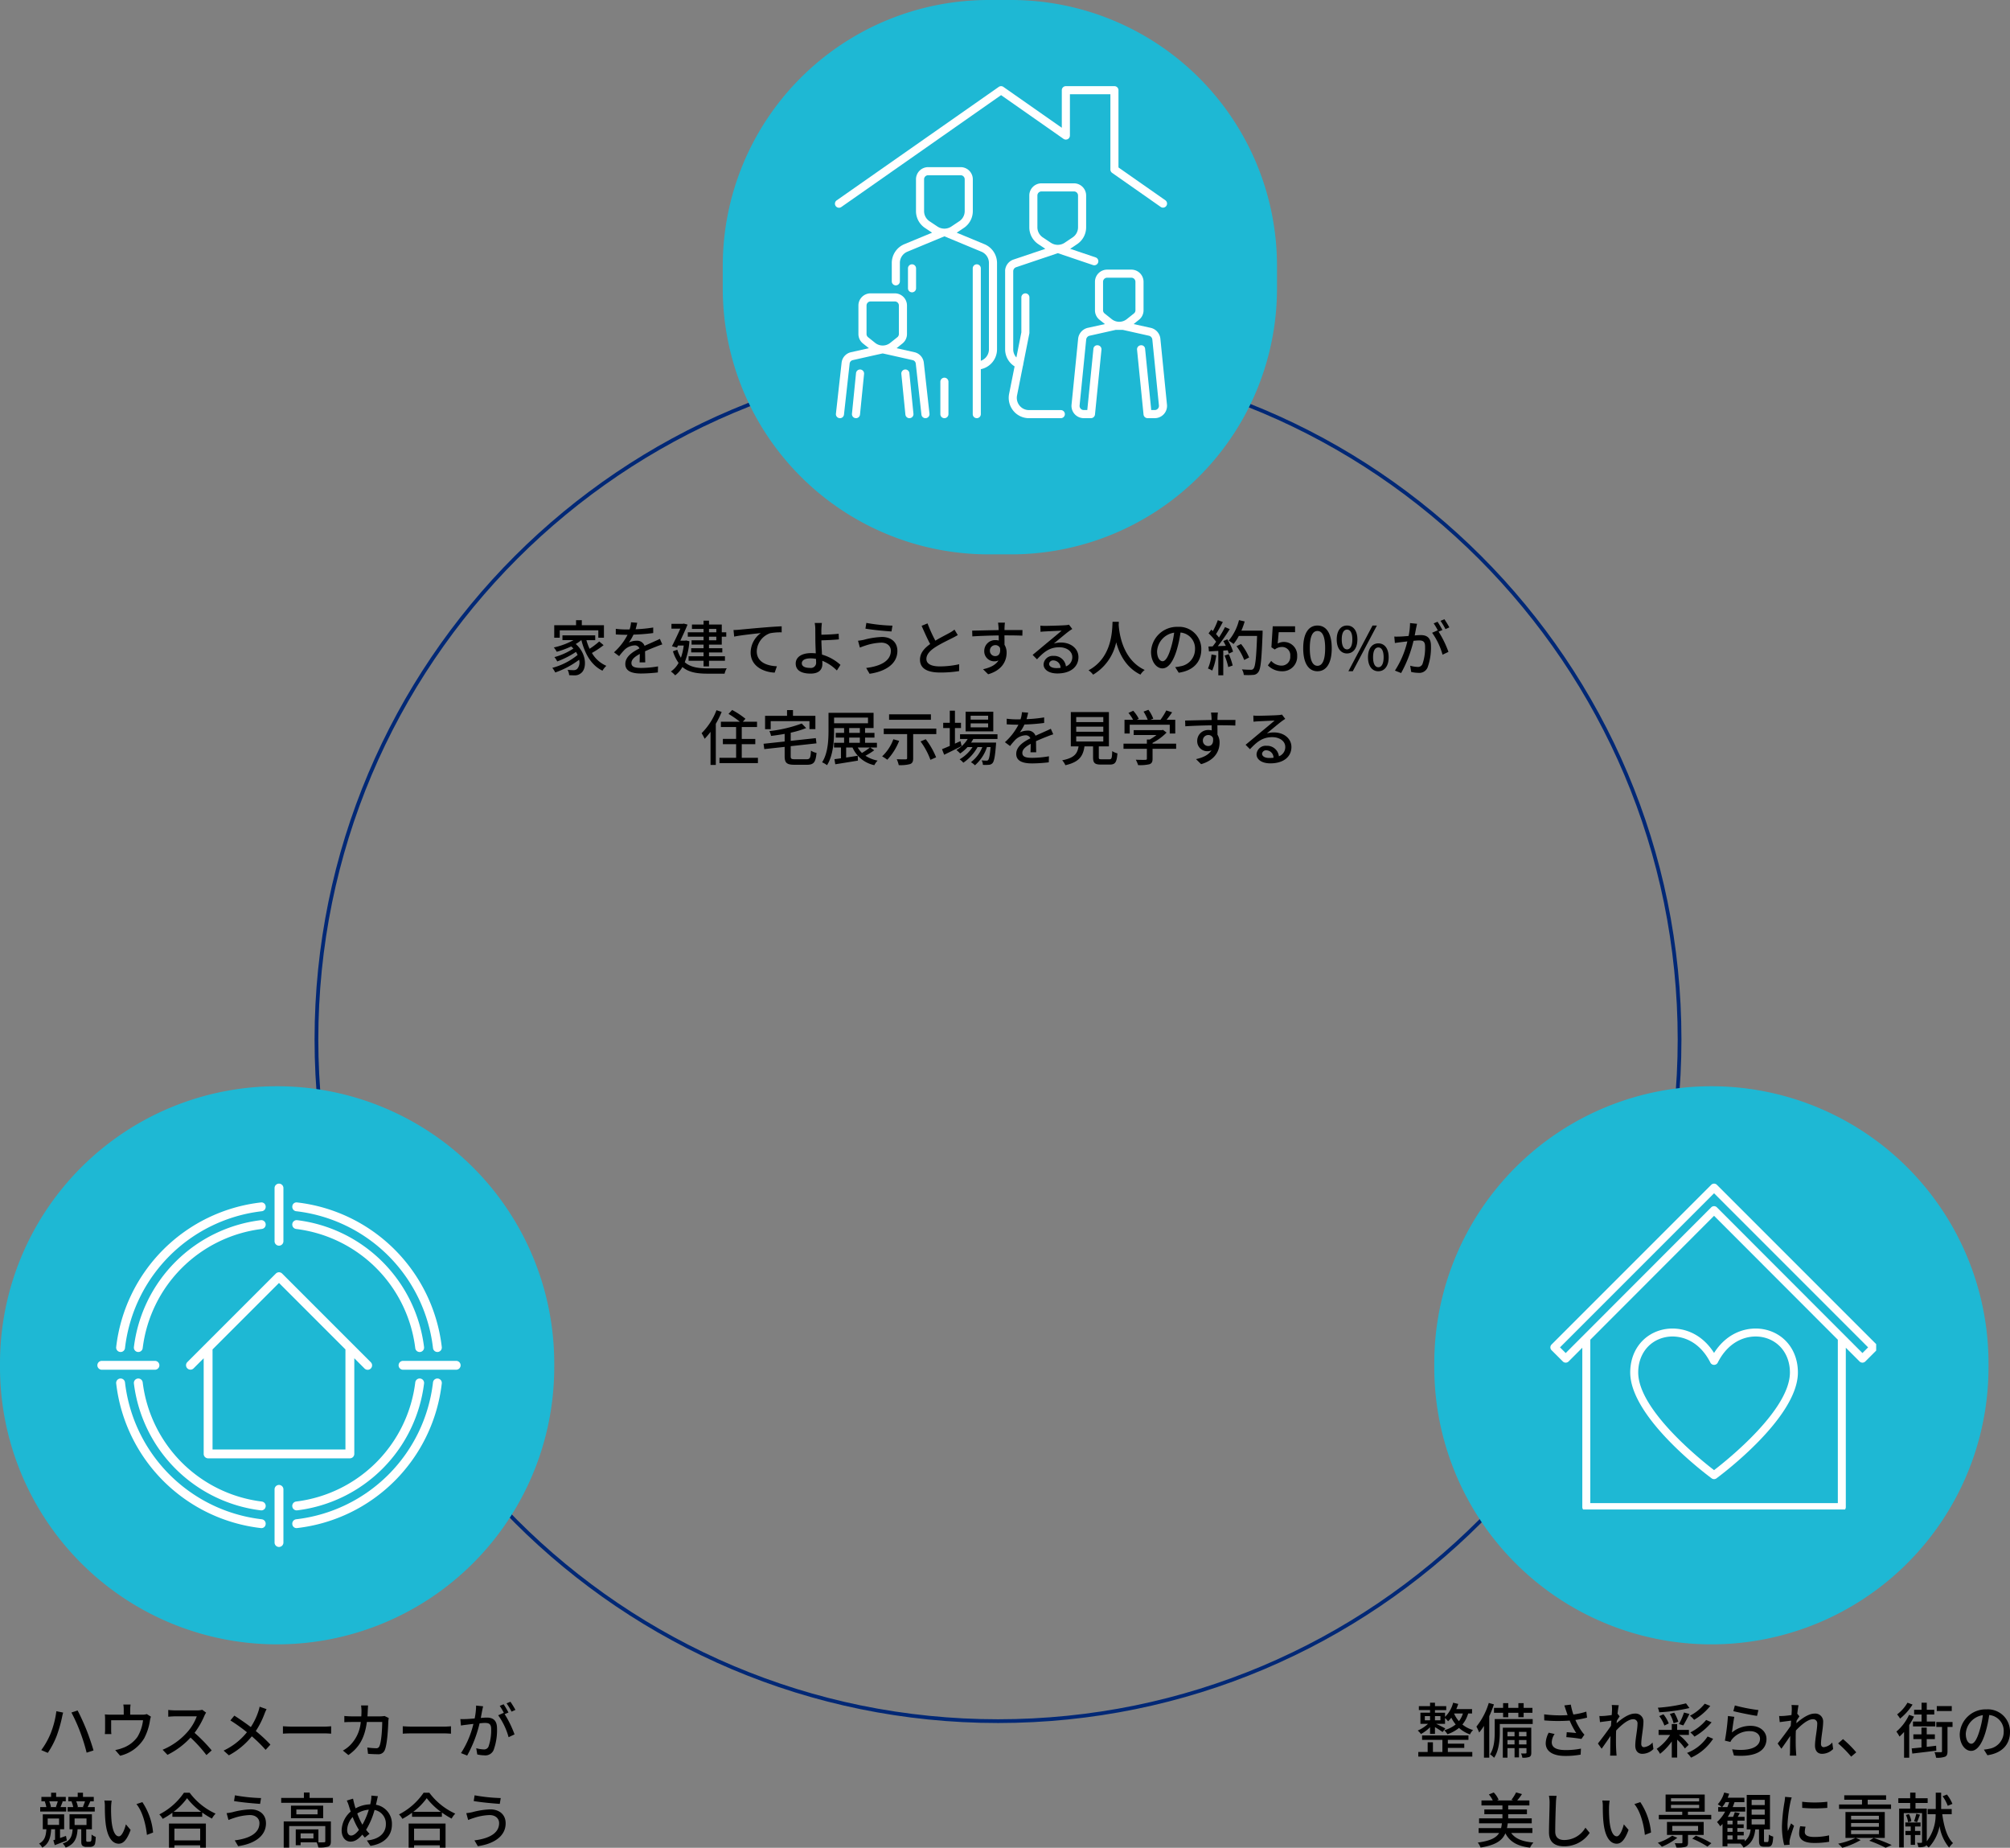
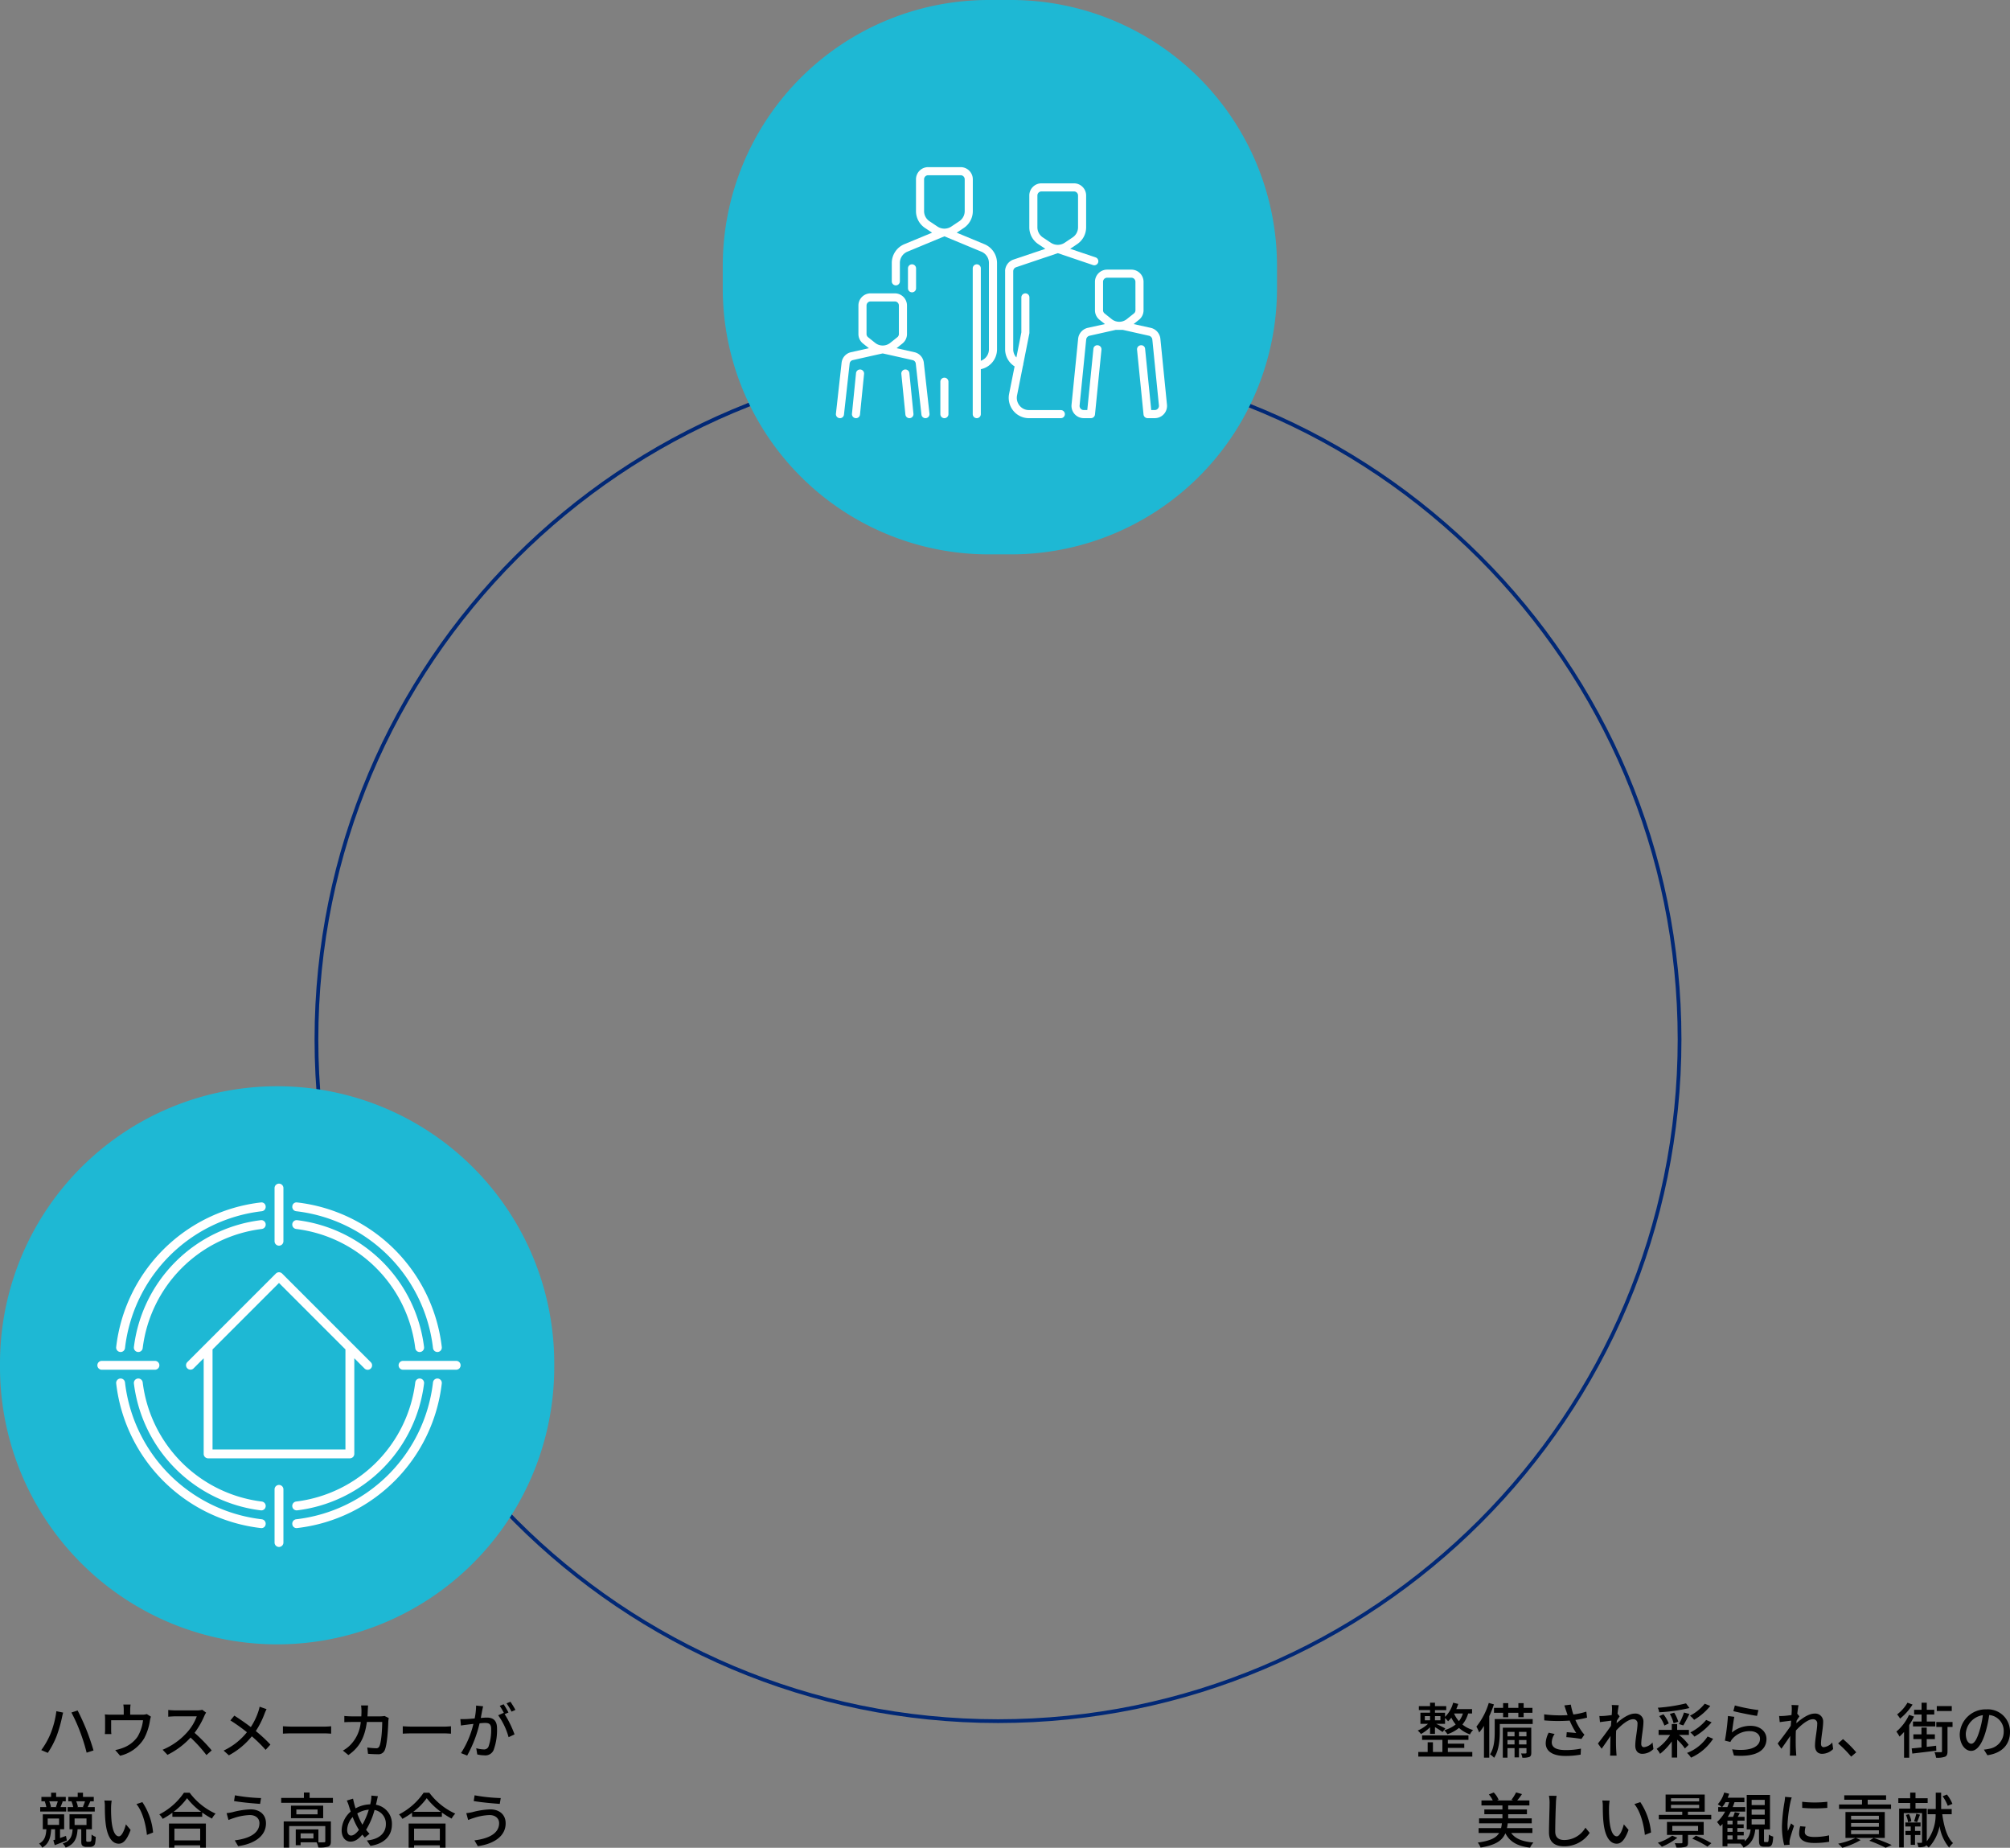
<svg xmlns="http://www.w3.org/2000/svg" width="536.736" height="493.312" viewBox="0 0 536.736 493.312">
  <rect x="0" y="0" width="536.736" height="493.312" fill="#808080" stroke="none" />
  <defs>
    <clipPath id="clip-path">
      <rect id="長方形_25732" data-name="長方形 25732" width="89" height="89" fill="#fff" />
    </clipPath>
    <clipPath id="clip-path-2">
-       <rect id="長方形_25733" data-name="長方形 25733" width="87" height="87" fill="#fff" />
-     </clipPath>
+       </clipPath>
    <clipPath id="clip-path-3">
      <rect id="長方形_25734" data-name="長方形 25734" width="97" height="97" fill="#fff" />
    </clipPath>
  </defs>
  <g id="グループ_17572" data-name="グループ 17572" transform="translate(9770 9290)">
    <g id="パス_43658" data-name="パス 43658" transform="translate(-9686 -9195)" fill="none">
      <path d="M182.5,0A182.5,182.5,0,1,1,0,182.5,182.5,182.5,0,0,1,182.5,0Z" stroke="none" />
      <path d="M 182.5 1 C 170.185 1 157.878 2.241 145.92 4.687 C 134.268 7.072 122.805 10.63 111.852 15.263 C 101.098 19.811 90.725 25.442 81.022 31.997 C 71.411 38.49 62.374 45.947 54.16 54.16 C 45.947 62.374 38.49 71.411 31.997 81.022 C 25.442 90.725 19.811 101.098 15.263 111.852 C 10.63 122.805 7.072 134.268 4.687 145.92 C 2.241 157.878 1 170.185 1 182.5 C 1 194.815 2.241 207.122 4.687 219.08 C 7.072 230.732 10.63 242.195 15.263 253.148 C 19.811 263.902 25.442 274.275 31.997 283.978 C 38.49 293.589 45.947 302.626 54.16 310.84 C 62.374 319.053 71.411 326.51 81.022 333.003 C 90.725 339.558 101.098 345.189 111.852 349.737 C 122.805 354.37 134.268 357.928 145.92 360.313 C 157.878 362.759 170.185 364 182.5 364 C 194.815 364 207.122 362.759 219.08 360.313 C 230.732 357.928 242.195 354.37 253.148 349.737 C 263.902 345.189 274.275 339.558 283.978 333.003 C 293.589 326.51 302.626 319.053 310.84 310.84 C 319.053 302.626 326.51 293.589 333.003 283.978 C 339.558 274.275 345.189 263.902 349.737 253.148 C 354.37 242.195 357.928 230.732 360.313 219.08 C 362.759 207.122 364 194.815 364 182.5 C 364 170.185 362.759 157.878 360.313 145.92 C 357.928 134.268 354.37 122.805 349.737 111.852 C 345.189 101.098 339.558 90.725 333.003 81.022 C 326.51 71.411 319.053 62.374 310.84 54.16 C 302.626 45.947 293.589 38.49 283.978 31.997 C 274.275 25.442 263.902 19.811 253.148 15.263 C 242.195 10.63 230.732 7.072 219.08 4.687 C 207.122 2.241 194.815 1 182.5 1 M 182.5 0 C 283.292 0 365 81.708 365 182.5 C 365 283.292 283.292 365 182.5 365 C 81.708 365 0 283.292 0 182.5 C 0 81.708 81.708 0 182.5 0 Z" stroke="none" fill="#012876" />
    </g>
    <path id="パス_43659" data-name="パス 43659" d="M11.624,17.64h4.384V16.52H11.624V15.5h5.5V14.312H4.744V15.5h5.424v3.232H7.64V16.136H6.232v2.592h-2.5V19.96H18.152V18.728H11.624Zm1.664-9.184H15.64A6.062,6.062,0,0,1,14.584,10.5a7.385,7.385,0,0,1-1.3-2.032ZM9.64,10.28H8.184V9.16H9.64ZM5.48,9.16H6.872v1.12H5.48Zm12.608-.7V7.288H13.88A13.082,13.082,0,0,0,14.392,5.9l-1.36-.32a7.972,7.972,0,0,1-2.16,3.776v-1.1H8.184v-.7h3.008V6.5H8.184V5.576H6.872V6.5H3.88v1.04H6.872v.7H4.3v2.976H6.328a9.266,9.266,0,0,1-2.752,1.792,5.222,5.222,0,0,1,.864.928A10.39,10.39,0,0,0,6.872,12.12v1.792H8.184V12.1a22.953,22.953,0,0,1,2.032,1.312l.736-.96c-.4-.224-1.728-.9-2.448-1.232h2.368V9.656a9.663,9.663,0,0,1,.816.88,8.36,8.36,0,0,0,.864-.96,9.374,9.374,0,0,0,1.168,1.808,8.445,8.445,0,0,1-3.056,1.536,5.2,5.2,0,0,1,.848,1.072,9.846,9.846,0,0,0,3.088-1.68,8.658,8.658,0,0,0,2.928,1.728,4.316,4.316,0,0,1,.832-1.168A7.871,7.871,0,0,1,15.512,11.4a8.169,8.169,0,0,0,1.536-2.944Zm8.288.992h1.376V8.264h2.7V9.448h1.408V8.264h2.352V6.952H31.864V5.688H30.456V6.952h-2.7V5.688H26.376V6.952H23.944V8.264h2.432ZM22.552,5.64a18.594,18.594,0,0,1-3.3,6.32,11.521,11.521,0,0,1,.736,1.568,14.281,14.281,0,0,0,1.28-1.76v8.48H22.68V9.176a29.314,29.314,0,0,0,1.248-3.152Zm8.064,11.072V15.544h2v1.168Zm-3.072,0V15.544h1.888v1.168Zm1.888-3.344v1.184H27.544V13.368Zm3.184,0v1.184h-2V13.368Zm1.28-1.12H26.3v8h1.248V17.7h1.888v2.48h1.184V17.7h2v1.2c0,.16-.048.208-.224.224-.16.016-.656.016-1.232,0a4.07,4.07,0,0,1,.352,1.136,4.874,4.874,0,0,0,1.888-.208c.4-.208.5-.544.5-1.136Zm.384-2.3H24.136v3.44c0,1.792-.112,4.24-1.248,5.968a6.065,6.065,0,0,1,1.088.928c1.3-1.92,1.52-4.864,1.52-6.88V11.256H34.28Zm8.9-2.288c.112.32.256.736.416,1.232a33.012,33.012,0,0,1-6.256-.208l.032,1.616a42.073,42.073,0,0,0,6.784.048A22.018,22.018,0,0,0,45.9,13.672c-.544-.064-1.68-.16-2.528-.224l-.112,1.328a38.368,38.368,0,0,1,4.032.48l.8-1.152a7.58,7.58,0,0,1-.768-.944,17.829,17.829,0,0,1-1.648-2.976,27.576,27.576,0,0,0,3.12-.624L48.6,7.96a19.768,19.768,0,0,1-3.456.768,17.4,17.4,0,0,1-.688-2.64L42.728,6.3C42.9,6.776,43.064,7.3,43.176,7.656Zm-3.04,6.272-1.584-.352a6.28,6.28,0,0,0-.8,2.8c0,2.224,1.984,3.392,5.12,3.408a21.853,21.853,0,0,0,4.208-.352l.08-1.6a20.232,20.232,0,0,1-4.192.384c-2.3-.016-3.6-.64-3.6-2.08A4.049,4.049,0,0,1,40.136,13.928ZM55.464,7.48c0,.176-.032.7-.08,1.392-.768.112-1.6.208-2.1.24a10.176,10.176,0,0,1-1.2.016l.16,1.632c.96-.128,2.288-.3,3.04-.4l-.1,1.392c-.864,1.3-2.608,3.6-3.488,4.72l.992,1.392c.672-.928,1.616-2.3,2.368-3.408-.048,1.776-.048,2.688-.064,4.192,0,.256-.016.72-.048,1.056H56.68c-.032-.336-.064-.8-.08-1.088-.1-1.456-.08-2.592-.08-3.984,0-.5.016-1.056.048-1.632,1.392-1.5,3.232-3.008,4.48-3.008a1.1,1.1,0,0,1,1.216,1.264c0,1.5-.592,4.016-.592,5.776,0,1.424.752,2.192,1.872,2.192a4.2,4.2,0,0,0,2.976-1.28L66.28,16.2a3.484,3.484,0,0,1-2.272,1.248c-.5,0-.736-.384-.736-.864,0-1.648.576-4.224.576-5.84A2.105,2.105,0,0,0,61.5,8.488c-1.584,0-3.552,1.44-4.816,2.576.032-.24.048-.464.064-.688.256-.4.56-.864.752-1.152l-.528-.672-.048.016c.128-1.056.256-1.9.336-2.32L55.4,6.184A8.9,8.9,0,0,1,55.464,7.48ZM80.216,5.848a12.248,12.248,0,0,1-3.936,3.2,6.547,6.547,0,0,1,1.1,1.1A15.632,15.632,0,0,0,81.7,6.44Zm.384,4.336a13.137,13.137,0,0,1-4.224,3.328,7.284,7.284,0,0,1,1.1,1.12,16.906,16.906,0,0,0,4.576-3.824ZM75.224,5.752A44.546,44.546,0,0,1,67.688,6.92a4.877,4.877,0,0,1,.384,1.216A46.183,46.183,0,0,0,76.136,7Zm-.736,5.888c.48-.768,1.12-1.984,1.648-3.056L74.68,8.2a17.523,17.523,0,0,1-1.344,3.072Zm-1.328-.992a10.013,10.013,0,0,0-1.1-2.416L70.9,8.584a9.746,9.746,0,0,1,1.008,2.48Zm-2.544.464a9.565,9.565,0,0,0-1.424-2.448l-1.12.5a8.958,8.958,0,0,1,1.376,2.512Zm5.376,3.072V12.84H72.856V11.272h-1.44V12.84H67.9v1.344h3.072A12.442,12.442,0,0,1,67.384,17.9a6.243,6.243,0,0,1,.9,1.328,16.012,16.012,0,0,0,3.136-3.312v4.3h1.44V15.448A12.959,12.959,0,0,1,74.92,17.8l1.008-.976a12.845,12.845,0,0,0-2.592-2.64Zm4.992.416a11.432,11.432,0,0,1-5.5,4.384,5.565,5.565,0,0,1,1.072,1.264,13.647,13.647,0,0,0,5.9-5.04Zm7.28-8.288-.4,1.52c1.232.32,4.752,1.056,6.32,1.264l.368-1.552A46.89,46.89,0,0,1,88.264,6.312Zm-.144,3.04-1.7-.224a60.009,60.009,0,0,1-.816,6.576l1.472.352a3.255,3.255,0,0,1,.544-.848,6.006,6.006,0,0,1,4.72-2.032c1.536,0,2.64.848,2.64,2.032,0,2.112-2.5,3.44-7.44,2.816l.48,1.648c6.256.528,8.688-1.552,8.688-4.432,0-1.9-1.632-3.488-4.24-3.488a7.7,7.7,0,0,0-4.992,1.776C87.624,12.552,87.9,10.36,88.12,9.352ZM103.464,7.48c0,.176-.032.7-.08,1.392-.768.112-1.6.208-2.1.24a10.176,10.176,0,0,1-1.2.016l.16,1.632c.96-.128,2.288-.3,3.04-.4l-.1,1.392c-.864,1.3-2.608,3.6-3.488,4.72l.992,1.392c.672-.928,1.616-2.3,2.368-3.408-.048,1.776-.048,2.688-.064,4.192,0,.256-.016.72-.048,1.056h1.728c-.032-.336-.064-.8-.08-1.088-.1-1.456-.08-2.592-.08-3.984,0-.5.016-1.056.048-1.632,1.392-1.5,3.232-3.008,4.48-3.008a1.1,1.1,0,0,1,1.216,1.264c0,1.5-.592,4.016-.592,5.776,0,1.424.752,2.192,1.872,2.192a4.2,4.2,0,0,0,2.976-1.28l-.24-1.744a3.484,3.484,0,0,1-2.272,1.248c-.5,0-.736-.384-.736-.864,0-1.648.576-4.224.576-5.84A2.105,2.105,0,0,0,109.5,8.488c-1.584,0-3.552,1.44-4.816,2.576.032-.24.048-.464.064-.688.256-.4.56-.864.752-1.152l-.528-.672-.048.016c.128-1.056.256-1.9.336-2.32L103.4,6.184A8.9,8.9,0,0,1,103.464,7.48Zm15.856,12.5,1.36-1.152a29.523,29.523,0,0,0-3.536-3.536l-1.312,1.152A29.2,29.2,0,0,1,119.32,19.976Zm26.864-13.5h-4V7.8h4ZM138.12,10.6h-2.288v1.312h5.952V10.6h-2.272V8.728h2V7.464h-2V5.576H138.12V7.464h-1.984V8.728h1.984Zm-3.76-5.024a10.39,10.39,0,0,1-2.768,3.12,10.3,10.3,0,0,1,.8,1.12,15.2,15.2,0,0,0,3.328-3.744Zm.416,3.248a12.881,12.881,0,0,1-3.376,4.464,10.5,10.5,0,0,1,.832,1.328,14.809,14.809,0,0,0,1.216-1.232v6.88h1.376v-8.72a17.84,17.84,0,0,0,1.28-2.272Zm7.232,8.24c-.832.112-1.7.208-2.512.3V15.3h2.176v-1.28H139.5V12.216h-1.408v1.808h-2.16V15.3h2.16v2.224c-.976.1-1.872.192-2.608.256l.16,1.376c1.744-.208,4.128-.48,6.416-.784Zm4.384-6.336h-4.336v1.328h1.52V18.52c0,.208-.064.272-.288.272-.224.016-.944,0-1.712-.016a6.708,6.708,0,0,1,.416,1.488,5.853,5.853,0,0,0,2.4-.272c.512-.224.656-.672.656-1.44v-6.5h1.344Zm15.344,2.656a5.922,5.922,0,0,0-6.272-6.032,6.935,6.935,0,0,0-7.152,6.656c0,2.672,1.456,4.432,3.04,4.432s2.912-1.808,3.872-5.072a31.859,31.859,0,0,0,.96-4.5,4.254,4.254,0,0,1,3.872,4.464,4.6,4.6,0,0,1-3.872,4.544,9.889,9.889,0,0,1-1.424.224l.944,1.5C159.592,19.048,161.736,16.744,161.736,13.384Zm-11.808.464a5.348,5.348,0,0,1,4.56-4.944,25.474,25.474,0,0,1-.88,4.128c-.736,2.464-1.488,3.5-2.208,3.5C150.712,16.536,149.928,15.688,149.928,13.848ZM34.2,40.36v-1.3H27.416c.08-.4.144-.832.208-1.28h6.4V36.456H27.736v-1.1h5.008v-1.28H27.736V33H33.4V31.672H30.136a13.784,13.784,0,0,0,1.28-1.7l-1.568-.448A12.035,12.035,0,0,1,28.6,31.512l.528.16H24.744l.432-.192a6.131,6.131,0,0,0-1.3-1.936l-1.3.528a7.212,7.212,0,0,1,1.04,1.6H20.6V33h5.6v1.072H21.368v1.28H26.2v1.1H19.96v1.328h6.1c-.064.464-.128.88-.224,1.28H19.848v1.3H25.32c-.768,1.28-2.336,2.1-5.712,2.56a4.422,4.422,0,0,1,.752,1.328c4.064-.656,5.808-1.888,6.624-3.808,1.2,2.288,3.216,3.424,6.592,3.84a5.5,5.5,0,0,1,.9-1.376c-2.912-.24-4.848-1.008-5.936-2.544Zm6.464-9.92-2.048-.016a9.259,9.259,0,0,1,.176,1.856c0,1.536-.16,5.664-.16,7.936,0,2.656,1.632,3.7,4.064,3.7a8.125,8.125,0,0,0,6.8-3.584L48.36,38.936a6.556,6.556,0,0,1-5.632,3.3c-1.392,0-2.432-.576-2.432-2.272,0-2.208.112-5.9.192-7.68A14.593,14.593,0,0,1,40.664,30.44Zm14.16,1.28-1.952-.032a8.186,8.186,0,0,1,.128,1.5c0,.96.016,2.88.176,4.288.432,4.208,1.92,5.744,3.536,5.744,1.168,0,2.16-.944,3.168-3.68l-1.264-1.488c-.368,1.456-1.072,3.2-1.872,3.2-1.072,0-1.728-1.7-1.968-4.208a35.822,35.822,0,0,1-.112-3.6A13.1,13.1,0,0,1,54.824,31.72Zm8.192.4-1.584.528c1.616,1.92,2.528,5.472,2.8,8.224l1.648-.64A17.428,17.428,0,0,0,63.016,32.12Zm8.192.72h7.52v.88h-7.52Zm0-1.76h7.52v.848h-7.52ZM81.96,35.528H75.736V34.68h4.48V30.1H69.768V34.68h4.448v.848H67.96v1.184h14ZM71.528,41.08a13.229,13.229,0,0,1-3.84,1.888,9.713,9.713,0,0,1,1.088,1.056A17.492,17.492,0,0,0,72.9,41.64Zm.032-2.608h6.88v1.344H71.56Zm8.384,2.4V37.416H70.136v3.456h4.128v1.984c0,.176-.064.24-.288.256-.208,0-1.008,0-1.76-.032a5.13,5.13,0,0,1,.432,1.168,8.707,8.707,0,0,0,2.416-.176c.528-.16.688-.48.688-1.152V40.872ZM76.888,41.88a23.025,23.025,0,0,1,4.048,2.112l1.056-.9a23.82,23.82,0,0,0-4.144-2.016Zm15.856-5.2h3.5v1.408h-3.5Zm0-2.592h3.5V35.48h-3.5Zm0-2.576h3.5V32.9h-3.5ZM86.28,41h1.376v1.088H86.28Zm1.376-2.944H86.28v-.992h1.376Zm0,1.984H86.28v-.992h1.376Zm-2.784-6.592a7.534,7.534,0,0,0,.9-1.312h.976c-.144.448-.3.88-.48,1.312ZM96.3,42.776c-.224,0-.256-.048-.256-.432V39.4h1.6V30.2H91.432v9.2h1.024A4.387,4.387,0,0,1,90.9,42.568v-.48H88.936V41h1.7v-.96h-1.7v-.992h1.68v-.992h-1.68v-.992h1.92V36.056H89.032c.176-.3.368-.656.56-.992l-1.344-.256a10.137,10.137,0,0,1-.464,1.248H86.376a13.271,13.271,0,0,0,.784-1.408h3.872v-1.2H87.688c.176-.432.336-.864.48-1.312h2.64v-1.2H86.36q.216-.528.384-1.056l-1.328-.32A7.955,7.955,0,0,1,83.7,32.7a8.089,8.089,0,0,1,1.072.752h-.96v1.2h1.856A10.143,10.143,0,0,1,83.5,37.432a9.721,9.721,0,0,1,.864,1.136,7.494,7.494,0,0,0,.608-.624v5.968H86.28v-.72H89.8l-.032.016a4.342,4.342,0,0,1,.816,1.056c2.176-.992,2.88-2.672,3.136-4.864h.992v2.96c0,1.264.256,1.664,1.376,1.664h1.04c.944,0,1.28-.56,1.376-2.7a3.689,3.689,0,0,1-1.168-.528c-.032,1.744-.1,1.984-.368,1.984Zm9.936-10.752.016,1.632a40.778,40.778,0,0,0,6.7,0V32.024A29.485,29.485,0,0,1,106.232,32.024Zm.912,6.656-1.44-.128a8.1,8.1,0,0,0-.272,1.968c0,1.552,1.248,2.5,3.968,2.5a21.952,21.952,0,0,0,4.048-.32l-.032-1.712a17.182,17.182,0,0,1-3.984.432c-1.936,0-2.5-.592-2.5-1.312A5.559,5.559,0,0,1,107.144,38.68Zm-3.7-7.808-1.776-.16a11.63,11.63,0,0,1-.144,1.328,46.172,46.172,0,0,0-.688,6.384,20.332,20.332,0,0,0,.592,5.168l1.456-.1c-.016-.192-.032-.432-.032-.592a3.128,3.128,0,0,1,.08-.736c.16-.8.72-2.512,1.136-3.728l-.8-.64c-.256.592-.576,1.376-.848,2.032a15.787,15.787,0,0,1-.1-1.712,38.371,38.371,0,0,1,.784-6.032A11.475,11.475,0,0,1,103.448,30.872Zm26.528,1.872h-6.24V31.48h4.912V30.3H117.48V31.48h4.736v1.264h-6.128v1.184h13.888Zm-3.248,4.016H119.3v-.992h7.424Zm0,1.936H119.3V37.7h7.424Zm0,1.968H119.3V39.64h7.424Zm1.568-5.9H117.8v6.912h2.656a18.3,18.3,0,0,1-4.608,1.536,8,8,0,0,1,1.1,1.1,21.173,21.173,0,0,0,4.912-2.064l-1.3-.576H128.3Zm-4.144,7.664A34.108,34.108,0,0,1,128.52,44.3l1.632-.72a50.489,50.489,0,0,0-4.816-1.9Zm22.208-9.84a10.058,10.058,0,0,0-1.472-2.5l-1.152.464a10.569,10.569,0,0,1,1.376,2.544ZM137.8,40.9V39.816h-1.424V38.632h1.472V37.56h-4.064v1.072h1.44v1.184h-1.408V40.9h1.408v2.624h1.152V40.9Zm-3.856-5.36a7.3,7.3,0,0,1,.592,1.968l.864-.272a6.93,6.93,0,0,0-.64-1.92Zm2.768-.32a18.122,18.122,0,0,1-.592,2.016l.8.24c.224-.512.5-1.28.784-2Zm9.456.128V33.96h-2.816V29.592h-1.44V33.96h-2.16v1.392h2.128a11.7,11.7,0,0,1-2.368,7.232V33.848H136.5v-1.5h3.248V31.08H136.5v-1.5H135.08v1.5h-3.168v1.264h3.168v1.5h-2.944V44.216h1.232V35.048h4.88V42.76c0,.176-.064.224-.224.224a8.939,8.939,0,0,1-1.1-.016,5.543,5.543,0,0,1,.352,1.184,4.3,4.3,0,0,0,1.76-.208.758.758,0,0,0,.336-.336,8.557,8.557,0,0,1,.656.64,11.584,11.584,0,0,0,2.9-5.728,11.736,11.736,0,0,0,2.56,5.744,5.4,5.4,0,0,1,1.04-1.2c-1.616-1.536-2.432-4.432-2.88-7.712Z" transform="translate(-9395 -8841)" />
    <path id="パス_43660" data-name="パス 43660" d="M74,0a74,74,0,0,1,74,74v1A74,74,0,0,1,0,75V74A74,74,0,0,1,74,0Z" transform="translate(-9770 -9000)" fill="#1eb8d4" />
-     <path id="パス_43661" data-name="パス 43661" d="M74,0a74,74,0,0,1,74,74v1A74,74,0,0,1,0,75V74A74,74,0,0,1,74,0Z" transform="translate(-9387 -9000)" fill="#1eb8d4" />
    <path id="パス_43662" data-name="パス 43662" d="M71,0h6a71,71,0,0,1,71,71v6a71,71,0,0,1-71,71H71A71,71,0,0,1,0,77V71A71,71,0,0,1,71,0Z" transform="translate(-9577 -9290)" fill="#1eb8d4" />
-     <path id="パス_43663" data-name="パス 43663" d="M6.472,8.28h10.3v1.968h1.5V6.92H12.36V5.576H10.824V6.92H5v3.328H6.472Zm10.544,2.976a20.794,20.794,0,0,1-2.576,1.952,15.159,15.159,0,0,1-.848-2.3h2.352V9.624H7.192V10.9h2.944a19.155,19.155,0,0,1-5.248,1.952,7.338,7.338,0,0,1,.784,1.152,23.884,23.884,0,0,0,3.856-1.424,4.968,4.968,0,0,1,.592.56,17.283,17.283,0,0,1-5.072,2.288A5.278,5.278,0,0,1,5.8,16.584a24.16,24.16,0,0,0,5.008-2.544q.24.408.432.816A17.979,17.979,0,0,1,4.488,18.3a7.258,7.258,0,0,1,.784,1.232,23.216,23.216,0,0,0,6.368-3.392,2.618,2.618,0,0,1-.528,2.448,1.375,1.375,0,0,1-1.056.32,13.686,13.686,0,0,1-1.488-.08,3.591,3.591,0,0,1,.416,1.424c.5.032.976.048,1.376.048a2.511,2.511,0,0,0,1.792-.592c1.552-1.12,1.616-5.136-1.408-7.776A10,10,0,0,0,12.216,10.9h.032c.96,3.744,2.688,6.736,5.632,8.16a5.448,5.448,0,0,1,1.04-1.3,8.193,8.193,0,0,1-3.856-3.44,24.6,24.6,0,0,0,3.12-2.08ZM27.16,6.264,25.5,6.136a7.968,7.968,0,0,1-.368,1.9c-.32.016-.64.016-.944.016a20.681,20.681,0,0,1-2.752-.176v1.5c.9.064,2,.1,2.672.1h.464a16.076,16.076,0,0,1-3.616,4.672l1.376,1.024a17.4,17.4,0,0,1,1.456-1.712,4.078,4.078,0,0,1,2.656-1.152,1.288,1.288,0,0,1,1.312.8c-1.856.944-3.776,2.192-3.776,4.16,0,1.984,1.856,2.544,4.24,2.544a40.743,40.743,0,0,0,4.448-.288l.048-1.616a27.246,27.246,0,0,1-4.448.416c-1.616,0-2.656-.224-2.656-1.312,0-.944.864-1.68,2.24-2.432-.016.784-.032,1.7-.064,2.256H29.3c-.016-.768-.032-2.048-.048-2.96,1.12-.512,2.16-.928,2.976-1.248.48-.192,1.168-.448,1.632-.592l-.656-1.472c-.512.256-.976.464-1.52.7-.752.352-1.568.688-2.56,1.152a2.106,2.106,0,0,0-2.144-1.36,4.7,4.7,0,0,0-2.048.48,12.839,12.839,0,0,0,1.232-2.112,49.437,49.437,0,0,0,5.264-.416V7.528a36.887,36.887,0,0,1-4.7.464C26.936,7.3,27.064,6.712,27.16,6.264ZM46.328,7.9H48.28v.912H46.328Zm1.952,3.04H46.328v-.96H48.28Zm-3.408,0h-3.2V12.1h3.2v.96h-3.3v1.12h3.3v1.024h-4v1.2h4v1.5h1.456v-1.5h4.256v-1.2H46.328V14.184H49.88v-1.12H46.328V12.1h3.408V9.976h1.2V8.808h-1.2V6.728H46.328V5.7H44.872V6.728h-3.1V7.9h3.1v.912H40.664V9.976h4.208Zm-4.656.048-.24.048h-1.3c.7-1.488,1.424-3.056,1.92-4.288l-1.024-.272-.224.064H36.3v1.3h2.368c-.624,1.392-1.488,3.248-2.24,4.688l1.344.368.272-.56h1.536a15.833,15.833,0,0,1-.752,3.264,8.321,8.321,0,0,1-.96-2.144l-1.168.416a10.392,10.392,0,0,0,1.5,3.1,6.545,6.545,0,0,1-2.048,2.3A6.326,6.326,0,0,1,37.288,20.3a6.975,6.975,0,0,0,1.936-2.224c1.68,1.424,3.92,1.776,6.72,1.776h4.544a5.216,5.216,0,0,1,.576-1.44c-.96.032-4.3.032-5.088.032-2.5-.016-4.592-.3-6.128-1.648a18.873,18.873,0,0,0,1.248-5.6ZM52.872,8.2l.176,1.76c1.776-.384,5.5-.768,7.12-.944a6.443,6.443,0,0,0-2.72,5.2c0,3.536,3.28,5.216,6.416,5.36l.592-1.7c-2.656-.112-5.376-1.088-5.376-4a5.3,5.3,0,0,1,3.552-4.816,14.272,14.272,0,0,1,3.1-.24V7.208c-1.1.048-2.7.144-4.416.288-2.944.24-5.792.512-6.96.624C54.056,8.152,53.5,8.184,52.872,8.2Zm18.24,8.88c0-.816.848-1.312,2.336-1.312a7.366,7.366,0,0,1,1.456.144c.016.32.016.592.016.8a1.392,1.392,0,0,1-1.6,1.6C71.96,18.312,71.112,17.912,71.112,17.08Zm5.36-10.768h-1.92a9.051,9.051,0,0,1,.16,1.728c0,.688.016,1.84.016,2.784,0,.912.064,2.336.112,3.6-.384-.032-.784-.064-1.184-.064-2.832,0-4.176,1.232-4.176,2.784,0,1.968,1.744,2.688,3.984,2.688,2.368,0,3.136-1.216,3.136-2.576,0-.24,0-.528-.016-.848A11.727,11.727,0,0,1,80.472,19l.96-1.5A12.457,12.457,0,0,0,76.5,14.76c-.064-1.312-.16-2.784-.16-3.808,1.3-.032,3.28-.112,4.672-.256l-.064-1.5c-1.376.16-3.328.24-4.608.256,0-.512-.016-1.008,0-1.408A17.055,17.055,0,0,1,76.472,6.312ZM94.888,13.72c0,2.7-2.672,4.128-6.592,4.608l.912,1.552c4.288-.624,7.424-2.656,7.424-6.1,0-2.384-1.728-3.728-4.112-3.728a20.848,20.848,0,0,0-4.816.752,14.165,14.165,0,0,1-1.584.256l.5,1.824c.416-.16.944-.368,1.424-.512a14.784,14.784,0,0,1,4.288-.8C93.912,11.576,94.888,12.488,94.888,13.72ZM88.344,6.3,88.1,7.832c1.824.32,5.152.64,6.96.752l.256-1.552A45.383,45.383,0,0,1,88.344,6.3Zm16.336.128L103.1,7.08c.752,1.712,1.552,3.52,2.288,4.864-1.632,1.152-2.72,2.464-2.72,4.16,0,2.56,2.272,3.44,5.36,3.44a30.546,30.546,0,0,0,5.088-.384l.016-1.824a23.837,23.837,0,0,1-5.168.576c-2.384,0-3.584-.736-3.584-1.984,0-1.168.9-2.176,2.3-3.1,1.52-.992,3.648-1.984,4.7-2.528.512-.256.96-.5,1.376-.752l-.88-1.456a8.872,8.872,0,0,1-1.28.848c-.832.464-2.416,1.248-3.824,2.1A37.384,37.384,0,0,1,104.68,6.424Zm20.672-.192h-1.84c.032.16.08.656.128,1.168.016.192.016.464.032.816-2.288.032-5.264.112-7.072.144l.048,1.536c1.984-.128,4.608-.224,7.04-.256,0,.464.016.944.016,1.36a3.2,3.2,0,0,0-.9-.112,2.89,2.89,0,0,0-2.976,2.88,2.672,2.672,0,0,0,2.688,2.784,2.506,2.506,0,0,0,1.12-.24c-.768,1.232-2.24,1.936-4.128,2.352l1.36,1.344c3.792-1.1,4.928-3.616,4.928-5.744a3.941,3.941,0,0,0-.56-2.128c0-.72,0-1.648-.016-2.512,2.32,0,3.84.032,4.784.08l.032-1.5h-4.8c0-.32,0-.608.016-.8A9.324,9.324,0,0,1,125.352,6.232Zm-4.016,7.5a1.442,1.442,0,0,1,1.456-1.5A1.319,1.319,0,0,1,124.04,13c.208,1.5-.416,2.16-1.248,2.16A1.4,1.4,0,0,1,121.336,13.736Zm15.808,3.488a1.063,1.063,0,0,1,1.168-.912A1.965,1.965,0,0,1,140.2,18.3a8.526,8.526,0,0,1-1.136.064C137.928,18.36,137.144,17.928,137.144,17.224ZM134.808,7.032l.048,1.648c.368-.048.784-.08,1.184-.1.832-.048,3.6-.176,4.448-.208-.8.7-2.656,2.24-3.552,2.976-.944.784-2.944,2.464-4.192,3.488l1.168,1.184c1.888-2.016,3.392-3.216,5.952-3.216,2,0,3.472,1.088,3.472,2.592a2.6,2.6,0,0,1-1.7,2.512,3.158,3.158,0,0,0-3.328-2.8,2.432,2.432,0,0,0-2.64,2.256c0,1.456,1.472,2.432,3.68,2.432,3.6,0,5.632-1.824,5.632-4.368,0-2.24-1.984-3.888-4.656-3.888a6.629,6.629,0,0,0-1.92.272c1.136-.928,3.1-2.592,3.92-3.2.336-.256.672-.48,1.008-.688l-.88-1.152a4.771,4.771,0,0,1-1.024.144c-.864.08-4.512.176-5.344.176A11.622,11.622,0,0,1,134.808,7.032Zm19.28-1.024c-.112,2.112-.016,9.536-6.416,12.944A5.093,5.093,0,0,1,148.9,20.12a13.281,13.281,0,0,0,6.16-8.64c.832,3.088,2.608,6.752,6.48,8.624a4.82,4.82,0,0,1,1.136-1.248C156.7,16.1,155.864,8.92,155.72,6.792c.032-.288.032-.56.048-.784Zm23.7,7.376a5.922,5.922,0,0,0-6.272-6.032,6.935,6.935,0,0,0-7.152,6.656c0,2.672,1.456,4.432,3.04,4.432s2.912-1.808,3.872-5.072a31.859,31.859,0,0,0,.96-4.5,4.254,4.254,0,0,1,3.872,4.464,4.6,4.6,0,0,1-3.872,4.544,9.889,9.889,0,0,1-1.424.224l.944,1.5C175.64,19.048,177.784,16.744,177.784,13.384Zm-11.808.464a5.348,5.348,0,0,1,4.56-4.944,25.474,25.474,0,0,1-.88,4.128c-.736,2.464-1.488,3.5-2.208,3.5C166.76,16.536,165.976,15.688,165.976,13.848Zm14.528.88a12.092,12.092,0,0,1-.944,3.744,6.253,6.253,0,0,1,1.136.56,14.814,14.814,0,0,0,1.072-4.08Zm3.5.288a17.278,17.278,0,0,1,.976,3.072l1.184-.416a17.448,17.448,0,0,0-1.04-3.024Zm-.352-3.872a13.759,13.759,0,0,1,.672,1.28l-2.128.08a50.224,50.224,0,0,0,3.184-4.544l-1.264-.544A29.819,29.819,0,0,1,182.5,10.2a9.323,9.323,0,0,0-.784-.928c.576-.864,1.248-2.128,1.824-3.216l-1.344-.48a18.451,18.451,0,0,1-1.312,2.9l-.432-.384-.72.992a17.218,17.218,0,0,1,2.016,2.24c-.32.448-.624.864-.928,1.248l-1.12.032.128,1.312c.736-.048,1.584-.1,2.5-.144V20.28h1.328V13.688l1.184-.08a8.061,8.061,0,0,1,.288.9l1.136-.544a13.521,13.521,0,0,0-1.536-3.28Zm10.5-2.784h-5.664a21.186,21.186,0,0,0,.88-2.448l-1.52-.352a13.387,13.387,0,0,1-2.768,5.472,11.122,11.122,0,0,1,1.312.9A12.436,12.436,0,0,0,187.8,9.784h4.88c-.208,5.872-.464,8.24-.976,8.752a.767.767,0,0,1-.688.272c-.384,0-1.344-.016-2.384-.1a3.351,3.351,0,0,1,.5,1.488,15.294,15.294,0,0,0,2.464-.016A1.709,1.709,0,0,0,193,19.448c.672-.816.88-3.312,1.152-10.368Zm-3.6,7.168a15.094,15.094,0,0,0-2.16-3.6l-1.2.592a15.72,15.72,0,0,1,2.048,3.68Zm8.864,3.68a3.885,3.885,0,0,0,3.968-4.08,3.54,3.54,0,0,0-5.2-3.328l.272-3.024h4.368V7.208h-5.968l-.352,5.6.9.592a3.1,3.1,0,0,1,1.888-.672,2.184,2.184,0,0,1,2.24,2.464,2.3,2.3,0,0,1-2.336,2.512,3.768,3.768,0,0,1-2.752-1.264l-.88,1.2A5.211,5.211,0,0,0,199.416,19.208Zm9.392,0c2.3,0,3.808-2.048,3.808-6.144C212.616,9,211.112,7,208.808,7S205,8.984,205,13.064C205,17.16,206.5,19.208,208.808,19.208Zm0-1.456c-1.2,0-2.048-1.28-2.048-4.688,0-3.376.848-4.608,2.048-4.608s2.048,1.232,2.048,4.608C210.856,16.472,210.008,17.752,208.808,17.752Zm7.888-3.3c1.648,0,2.768-1.376,2.768-3.744S218.344,7,216.7,7s-2.752,1.344-2.752,3.712S215.048,14.456,216.7,14.456Zm0-1.088c-.816,0-1.408-.848-1.408-2.656,0-1.824.592-2.624,1.408-2.624.832,0,1.424.8,1.424,2.624C218.12,12.52,217.528,13.368,216.7,13.368Zm.368,5.84h1.168L224.68,7h-1.168Zm8,0c1.632,0,2.752-1.36,2.752-3.728s-1.12-3.712-2.752-3.712c-1.648,0-2.768,1.344-2.768,3.712S223.416,19.208,225.064,19.208Zm0-1.072c-.832,0-1.408-.848-1.408-2.656,0-1.824.576-2.624,1.408-2.624.816,0,1.408.8,1.408,2.624C226.472,17.288,225.88,18.136,225.064,18.136ZM235.4,6.536l-1.872-.192a17.963,17.963,0,0,1-.384,3.44c-.9.08-1.76.144-2.272.16-.544.016-1.024.032-1.552,0l.16,1.728c.432-.08,1.184-.176,1.584-.224.368-.048,1.024-.128,1.744-.208a24.954,24.954,0,0,1-3.312,7.792l1.648.656a33.408,33.408,0,0,0,3.312-8.608c.592-.064,1.12-.1,1.456-.1,1.008,0,1.632.24,1.632,1.616a13.188,13.188,0,0,1-.7,4.7,1.285,1.285,0,0,1-1.312.752,8.45,8.45,0,0,1-1.968-.32l.272,1.664a8.849,8.849,0,0,0,1.9.24,2.391,2.391,0,0,0,2.464-1.408,15.492,15.492,0,0,0,.912-5.808c0-2.24-1.184-2.864-2.72-2.864-.368,0-.96.032-1.616.1.144-.752.288-1.52.384-2.016C235.24,7.288,235.32,6.872,235.4,6.536Zm7.3-1.216-1.04.432a16.154,16.154,0,0,1,1.328,2.208l1.04-.464A24.828,24.828,0,0,0,242.7,5.32Zm-1.824.672-1.04.432a14.5,14.5,0,0,1,1.136,1.952c-.016-.032-.048-.064-.064-.1l-1.488.656a18.465,18.465,0,0,1,2.784,5.856l1.584-.752a27.99,27.99,0,0,0-2.64-5.408l1.024-.432A23.438,23.438,0,0,0,240.872,5.992ZM48.32,29.608a17.215,17.215,0,0,1-3.968,6.128,14.119,14.119,0,0,1,.816,1.5,18.716,18.716,0,0,0,1.568-1.856v8.832h1.408V33.24a25.517,25.517,0,0,0,1.568-3.184Zm6.752,12.7V38.68h3.616V37.272H55.072V34.1h4.08V32.68H55.36l.7-.784a22.054,22.054,0,0,0-3.552-2.352L51.536,30.6a23.921,23.921,0,0,1,3.024,2.08H49.5V34.1h4.064v3.168H50.032V38.68h3.536v3.632H49.12v1.424H59.392V42.312ZM62.8,32.52H73.152v2.144h1.584V31.112H68.752V29.576H67.168v1.536H61.3v3.552h1.5ZM69.28,42.7c-.96,0-1.136-.112-1.136-.816V39.208l6.88-.752-.176-1.392-6.7.72V35.608a25.9,25.9,0,0,0,4.128-1.232L71.088,33.16a36.766,36.766,0,0,1-8.64,2.032,4.69,4.69,0,0,1,.448,1.28c1.184-.144,2.416-.32,3.632-.544V37.96l-5.632.608.192,1.424,5.44-.592v2.5c0,1.776.576,2.272,2.64,2.272H72.5c1.84,0,2.3-.7,2.544-3.168a4.064,4.064,0,0,1-1.488-.608c-.112,1.936-.256,2.3-1.152,2.3ZM89.3,39.56a17.617,17.617,0,0,1-2.128,1.456,6.2,6.2,0,0,1-1.12-1.456ZM83.76,36.92h2.848v1.392H83.76Zm0-2.544h2.848v1.28H83.76Zm-4.032-2.8h9.056V33.1H79.728Zm9.648,7.984h1.792V38.312H88V36.92h2.512V35.656H88v-1.28h2.272V30.3H78.24v4.672c0,2.544-.128,6.08-1.712,8.544a6.272,6.272,0,0,1,1.312.768c1.664-2.592,1.888-6.576,1.888-9.312v-.592H82.4v1.28H80.176V36.92H82.4v1.392H79.712V39.56h1.856v2.88c-.64.1-1.232.176-1.744.24l.224,1.36c1.664-.256,3.92-.624,6.048-.976l-.048-1.3c-1.056.16-2.112.336-3.1.48V39.56h1.7a8.2,8.2,0,0,0,5.824,4.72,4.725,4.725,0,0,1,.88-1.216,9.155,9.155,0,0,1-3.248-1.3A18.041,18.041,0,0,0,90.448,40.3ZM105.584,30.7H94.416v1.472h11.168ZM95.552,37.368a11.748,11.748,0,0,1-2.992,4.56,11.972,11.972,0,0,1,1.376.9,15.878,15.878,0,0,0,3.168-5.04Zm7.264.576a19.354,19.354,0,0,1,2.64,4.912l1.52-.672a20.789,20.789,0,0,0-2.768-4.832ZM92.992,34.52v1.472h6.24v6.416c0,.24-.1.3-.4.32-.288.016-1.376,0-2.368-.032a7.241,7.241,0,0,1,.528,1.568A9.651,9.651,0,0,0,100,43.992c.64-.224.848-.672.848-1.552V35.992h6.176V34.52Zm27.872-2.4h-4.672V31.08h4.672Zm0,2.064h-4.672V33.128h4.672Zm1.376-4.176h-7.392v5.248h7.392Zm-8.768,7.856c-.5.224-.992.448-1.472.672v-4.16h1.616V32.968H112V29.736h-1.376v3.232h-1.76v1.408h1.76v4.768c-.784.336-1.5.64-2.08.864l.576,1.488c1.344-.64,3.072-1.5,4.672-2.32Zm9.888-.576V36.024h-10v1.264h2.048a8.589,8.589,0,0,1-3.024,2.944,8.062,8.062,0,0,1,1.008.928,10.863,10.863,0,0,0,1.968-1.712H116.7a10.355,10.355,0,0,1-3.456,3.28,4.128,4.128,0,0,1,.992.9,12.3,12.3,0,0,0,3.808-4.176h1.264a9.28,9.28,0,0,1-3.04,4.032,4.775,4.775,0,0,1,1.072.832,11.058,11.058,0,0,0,3.216-4.864h.96c-.192,2.256-.4,3.168-.64,3.44-.128.16-.256.176-.5.176A10.693,10.693,0,0,1,119.136,43a2.939,2.939,0,0,1,.336,1.2,12.6,12.6,0,0,0,1.6-.016,1.392,1.392,0,0,0,.96-.448c.432-.48.672-1.728.928-4.928.016-.192.032-.56.032-.56H116.3a7.365,7.365,0,0,0,.592-.96Zm8.192-7.024-1.664-.128a7.968,7.968,0,0,1-.368,1.9c-.32.016-.64.016-.944.016a20.681,20.681,0,0,1-2.752-.176v1.5c.9.064,2,.1,2.672.1h.464a16.076,16.076,0,0,1-3.616,4.672l1.376,1.024a17.4,17.4,0,0,1,1.456-1.712,4.078,4.078,0,0,1,2.656-1.152,1.288,1.288,0,0,1,1.312.8c-1.856.944-3.776,2.192-3.776,4.16,0,1.984,1.856,2.544,4.24,2.544a40.743,40.743,0,0,0,4.448-.288l.048-1.616a27.245,27.245,0,0,1-4.448.416c-1.616,0-2.656-.224-2.656-1.312,0-.944.864-1.68,2.24-2.432-.016.784-.032,1.7-.064,2.256h1.52c-.016-.768-.032-2.048-.048-2.96,1.12-.512,2.16-.928,2.976-1.248.48-.192,1.168-.448,1.632-.592l-.656-1.472c-.512.256-.976.464-1.52.7-.752.352-1.568.688-2.56,1.152a2.106,2.106,0,0,0-2.144-1.36,4.7,4.7,0,0,0-2.048.48,12.839,12.839,0,0,0,1.232-2.112,49.437,49.437,0,0,0,5.264-.416V31.528a36.887,36.887,0,0,1-4.7.464C131.328,31.3,131.456,30.712,131.552,30.264Zm12.832,6.32h7.232V37.96h-7.232Zm0-2.592h7.232v1.36h-7.232Zm0-2.56h7.232v1.344h-7.232Zm6.784,11.28c-.64,0-.752-.064-.752-.544v-2.9h2.7V30.1H142.944v9.168h2.064c-.3,1.9-1.088,3.072-4.368,3.712a4.608,4.608,0,0,1,.848,1.312c3.744-.848,4.736-2.48,5.1-5.024h2.3v2.9c0,1.5.416,1.952,2.1,1.952h2.368c1.44,0,1.856-.592,2.032-2.992A4.19,4.19,0,0,1,154,40.52c-.064,1.936-.16,2.192-.784,2.192Zm7.5-9.232H169.36v2.352h1.472V32.168h-2.32c.5-.608,1.024-1.312,1.488-2l-1.568-.5a16.816,16.816,0,0,1-1.552,2.5h-2.7l.784-.3a9.485,9.485,0,0,0-1.3-2.368l-1.3.48a11.85,11.85,0,0,1,1.12,2.192h-2.96l.576-.272a9.818,9.818,0,0,0-1.488-2.144l-1.28.576a10.1,10.1,0,0,1,1.248,1.84h-2.3v3.664h1.392Zm12.4,5.056h-6.3v-.208a14.36,14.36,0,0,0,3.744-2.752l-.96-.72-.32.08h-7.5v1.3h6.08a12.658,12.658,0,0,1-1.808,1.2h-.752v1.1h-6.24v1.376h6.24v2.624c0,.24-.08.3-.4.32s-1.44.016-2.56-.032a8,8,0,0,1,.624,1.44,11.121,11.121,0,0,0,2.992-.224c.656-.224.864-.64.864-1.456V39.912h6.3Zm11.152-8.3h-1.84c.032.16.08.656.128,1.168.016.192.016.464.032.816-2.288.032-5.264.112-7.072.144l.048,1.536c1.984-.128,4.608-.224,7.04-.256,0,.464.016.944.016,1.36a3.2,3.2,0,0,0-.9-.112,2.89,2.89,0,0,0-2.976,2.88,2.672,2.672,0,0,0,2.688,2.784,2.506,2.506,0,0,0,1.12-.24c-.768,1.232-2.24,1.936-4.128,2.352l1.36,1.344c3.792-1.1,4.928-3.616,4.928-5.744a3.941,3.941,0,0,0-.56-2.128c0-.72,0-1.648-.016-2.512,2.32,0,3.84.032,4.784.08l.032-1.5h-4.8c0-.32,0-.608.016-.8A9.323,9.323,0,0,1,182.224,30.232Zm-4.016,7.5a1.442,1.442,0,0,1,1.456-1.5,1.319,1.319,0,0,1,1.248.768c.208,1.5-.416,2.16-1.248,2.16A1.4,1.4,0,0,1,178.208,37.736Zm15.808,3.488a1.063,1.063,0,0,1,1.168-.912,1.965,1.965,0,0,1,1.888,1.984,8.526,8.526,0,0,1-1.136.064C194.8,42.36,194.016,41.928,194.016,41.224ZM191.68,31.032l.048,1.648c.368-.048.784-.08,1.184-.1.832-.048,3.6-.176,4.448-.208-.8.7-2.656,2.24-3.552,2.976-.944.784-2.944,2.464-4.192,3.488l1.168,1.184c1.888-2.016,3.392-3.216,5.952-3.216,2,0,3.472,1.088,3.472,2.592a2.6,2.6,0,0,1-1.7,2.512,3.158,3.158,0,0,0-3.328-2.8,2.432,2.432,0,0,0-2.64,2.256c0,1.456,1.472,2.432,3.68,2.432,3.6,0,5.632-1.824,5.632-4.368,0-2.24-1.984-3.888-4.656-3.888a6.629,6.629,0,0,0-1.92.272c1.136-.928,3.1-2.592,3.92-3.2.336-.256.672-.48,1.008-.688l-.88-1.152a4.771,4.771,0,0,1-1.024.144c-.864.08-4.512.176-5.344.176A11.622,11.622,0,0,1,191.68,31.032Z" transform="translate(-9627 -9130)" />
    <path id="パス_43664" data-name="パス 43664" d="M13.5,13.848a20.9,20.9,0,0,1-2.48,4.384l1.744.736a22.885,22.885,0,0,0,2.352-4.48,36.5,36.5,0,0,0,1.424-4.912c.064-.352.208-.96.32-1.36l-1.808-.368A24.333,24.333,0,0,1,13.5,13.848Zm7.888-.5a47.605,47.605,0,0,1,1.744,5.568l1.84-.592c-.432-1.52-1.28-4.016-1.9-5.536-.64-1.616-1.7-3.936-2.352-5.136L19.072,8.2A42.688,42.688,0,0,1,21.392,13.352Zm13.472-7.28H32.928A7.258,7.258,0,0,1,33.04,7.4V8.776H29.552A15.2,15.2,0,0,1,28,8.7a11.91,11.91,0,0,1,.064,1.3v2.8c0,.352-.032.816-.064,1.152h1.744a7.344,7.344,0,0,1-.064-1.056V10.264h8.512A11.1,11.1,0,0,1,36.72,14.68a8.227,8.227,0,0,1-4.032,3.008,10.045,10.045,0,0,1-1.92.528l1.312,1.52A10.2,10.2,0,0,0,38.5,15.08a14.882,14.882,0,0,0,1.536-4.688A6.015,6.015,0,0,1,40.3,9.3l-1.1-.688a3.513,3.513,0,0,1-1.2.16H34.768V7.4A11.445,11.445,0,0,1,34.864,6.072ZM55.04,8.232,54,7.464a4.853,4.853,0,0,1-1.392.16H46.672a17.119,17.119,0,0,1-1.744-.112V9.32c.256-.016,1.12-.1,1.744-.1h5.872A13.164,13.164,0,0,1,50,13.448a17.978,17.978,0,0,1-6.576,4.688l1.3,1.36a21,21,0,0,0,6.16-4.608,35.907,35.907,0,0,1,4.24,4.672l1.408-1.248a42.528,42.528,0,0,0-4.576-4.688,21.9,21.9,0,0,0,2.624-4.56A5.523,5.523,0,0,1,55.04,8.232ZM71.184,7.3l-1.856-.656a11.263,11.263,0,0,1-.352,1.312,17.7,17.7,0,0,1-2,4.128c-1.28-.976-3.056-2.208-4.4-3.056l-1.056,1.28a45.433,45.433,0,0,1,4.416,3.152,17.389,17.389,0,0,1-6.224,4.9l1.408,1.264a19.975,19.975,0,0,0,6.128-5.072,35.7,35.7,0,0,1,3.68,3.616l1.28-1.408a39.187,39.187,0,0,0-3.9-3.616,22.942,22.942,0,0,0,2.3-4.544A11.8,11.8,0,0,1,71.184,7.3Zm4.368,4.56v1.984c.544-.048,1.5-.08,2.384-.08h8.7c.7,0,1.44.064,1.792.08V11.864c-.4.032-1.024.1-1.792.1h-8.7C77.072,11.96,76.08,11.9,75.552,11.864ZM98.288,6.312H96.416a10.176,10.176,0,0,1,.112,1.376q0,.816-.048,1.536H93.9c-.624,0-1.344-.048-1.952-.1v1.664c.608-.048,1.36-.064,1.952-.064h2.432a9.945,9.945,0,0,1-2.928,6.288,8.538,8.538,0,0,1-1.84,1.344l1.472,1.2c2.752-1.936,4.336-4.384,4.928-8.832h4.1c0,1.728-.208,5.344-.752,6.464a.846.846,0,0,1-.912.544,18.318,18.318,0,0,1-2.32-.192l.192,1.68c.816.064,1.744.112,2.608.112a1.784,1.784,0,0,0,1.856-1.088c.7-1.568.912-6.144.96-7.76.016-.192.064-.544.112-.816l-1.12-.544a7.275,7.275,0,0,1-1.1.1H98.128c.032-.5.064-1.024.08-1.568C98.224,7.272,98.256,6.68,98.288,6.312Zm9.264,5.552v1.984c.544-.048,1.5-.08,2.384-.08h8.7c.7,0,1.44.064,1.792.08V11.864c-.4.032-1.024.1-1.792.1h-8.7C109.072,11.96,108.08,11.9,107.552,11.864Zm21.456-5.328-1.872-.192a17.963,17.963,0,0,1-.384,3.44c-.9.08-1.76.144-2.272.16-.544.016-1.024.032-1.552,0l.16,1.728c.432-.08,1.184-.176,1.584-.224.368-.048,1.024-.128,1.744-.208a24.954,24.954,0,0,1-3.312,7.792l1.648.656a33.408,33.408,0,0,0,3.312-8.608c.592-.064,1.12-.1,1.456-.1,1.008,0,1.632.24,1.632,1.616a13.188,13.188,0,0,1-.7,4.7,1.285,1.285,0,0,1-1.312.752,8.45,8.45,0,0,1-1.968-.32l.272,1.664a8.849,8.849,0,0,0,1.9.24,2.391,2.391,0,0,0,2.464-1.408,15.492,15.492,0,0,0,.912-5.808c0-2.24-1.184-2.864-2.72-2.864-.368,0-.96.032-1.616.1.144-.752.288-1.52.384-2.016C128.848,7.288,128.928,6.872,129.008,6.536Zm7.3-1.216-1.04.432a16.154,16.154,0,0,1,1.328,2.208l1.04-.464A24.828,24.828,0,0,0,136.3,5.32Zm-1.824.672-1.04.432a14.5,14.5,0,0,1,1.136,1.952c-.016-.032-.048-.064-.064-.1l-1.488.656a18.465,18.465,0,0,1,2.784,5.856l1.584-.752a27.99,27.99,0,0,0-2.64-5.408l1.024-.432A23.438,23.438,0,0,0,134.48,5.992ZM22.7,31.9a15.7,15.7,0,0,1-.56,1.472l.32.08h-1.92l.256-.064a5.714,5.714,0,0,0-.448-1.488ZM25.3,33.448H23.408c.208-.432.464-.976.7-1.52l-.144-.032H25.04V30.728H22.16v-1.12H20.752v1.12H18.24V31.9H19.3l-.208.048a7.734,7.734,0,0,1,.464,1.5h-1.5v1.184H25.3ZM15.424,31.9c-.128.48-.336,1.072-.5,1.488l.272.064H13.312l.288-.064a6.408,6.408,0,0,0-.448-1.488Zm2.256,1.552H16.16c.176-.416.368-.944.592-1.488l-.288-.064h1.1V30.728H14.992v-1.12H13.648v1.12H11.056V31.9h1.152l-.256.048a7.254,7.254,0,0,1,.416,1.5H10.736v1.184H17.68ZM12.736,36.5h3.04v1.7h-3.04Zm4.88,4.64c-.544.192-1.072.384-1.584.56V39.352h1.1V35.384H11.424v3.968h.96c-.112,1.776-.448,3.072-1.952,3.84a3.7,3.7,0,0,1,.848,1.072c1.792-1.024,2.24-2.672,2.384-4.912H14.7v2.8l-.464.144.384,1.312c.992-.368,2.144-.816,3.232-1.248Zm2.3-4.656H23.1v1.744H19.92Zm3.488,6.224a.433.433,0,0,1-.3-.1.317.317,0,0,1-.08-.224V39.368h1.52v-4H18.56v4h.832c-.144,1.9-.592,3.12-2.656,3.792a4.143,4.143,0,0,1,.8,1.1c2.4-.912,3.008-2.48,3.184-4.9H21.7v3.1c0,.8.064,1.056.336,1.312a1.587,1.587,0,0,0,1.024.3h.912a1.667,1.667,0,0,0,.88-.192,1.049,1.049,0,0,0,.528-.656,11.483,11.483,0,0,0,.192-1.824,3.771,3.771,0,0,1-1.12-.624,15.084,15.084,0,0,1-.064,1.536.515.515,0,0,1-.176.3.763.763,0,0,1-.352.08ZM29.824,31.72l-1.952-.032a8.186,8.186,0,0,1,.128,1.5c0,.96.016,2.88.176,4.288.432,4.208,1.92,5.744,3.536,5.744,1.168,0,2.16-.944,3.168-3.68l-1.264-1.488c-.368,1.456-1.072,3.2-1.872,3.2-1.072,0-1.728-1.7-1.968-4.208a35.823,35.823,0,0,1-.112-3.6A13.1,13.1,0,0,1,29.824,31.72Zm8.192.4-1.584.528c1.616,1.92,2.528,5.472,2.8,8.224l1.648-.64A17.428,17.428,0,0,0,38.016,32.12Zm15.44,7.072v3.136h-6.88V39.192ZM45.12,44.28h1.456v-.624h6.88v.624h1.52V37.848H45.12Zm1.232-9.568a17.115,17.115,0,0,0,3.6-3.648,18.315,18.315,0,0,0,3.776,3.648Zm2.768-5.1A17.727,17.727,0,0,1,42.544,35.4a5.719,5.719,0,0,1,.912,1.184,21.8,21.8,0,0,0,2.576-1.632V36.04H54V34.9a20.841,20.841,0,0,0,2.592,1.616,6.6,6.6,0,0,1,.976-1.328,17.745,17.745,0,0,1-6.928-5.584ZM69.28,37.72c0,2.7-2.672,4.128-6.592,4.608L63.6,43.88c4.288-.624,7.424-2.656,7.424-6.1,0-2.384-1.728-3.728-4.112-3.728a20.848,20.848,0,0,0-4.816.752,14.165,14.165,0,0,1-1.584.256l.5,1.824c.416-.16.944-.368,1.424-.512a14.784,14.784,0,0,1,4.288-.8C68.3,35.576,69.28,36.488,69.28,37.72ZM62.736,30.3l-.24,1.536c1.824.32,5.152.64,6.96.752l.256-1.552A45.383,45.383,0,0,1,62.736,30.3ZM83.7,41.816H80.272v-1.36H83.7Zm4.656-4.544H75.76v6.992h1.456V38.52h9.648v4.048c0,.208-.08.272-.336.272a13.2,13.2,0,0,1-1.5.016V39.4H78.976v4.224h1.3v-.768h4.272a5.369,5.369,0,0,1,.464,1.376,7.975,7.975,0,0,0,2.64-.24c.544-.24.7-.656.7-1.408ZM84.8,35.384H79.136v-1.3H84.8Zm-7.1-2.32v3.344H86.3V33.064ZM82.672,31V29.56h-1.52V31H75.088v1.3H88.9V31Zm18.24-.464-1.744-.16a6.594,6.594,0,0,1-.112,1.36c-.048.32-.112.64-.192.976a8.45,8.45,0,0,0-3.92,1.072c-.128-.4-.24-.784-.336-1.136-.112-.464-.24-.992-.336-1.456l-1.664.512a10.029,10.029,0,0,1,.592,1.552c.144.448.288.928.448,1.392a6.829,6.829,0,0,0-2.416,4.992c0,1.968,1.1,3.024,2.368,3.024,1.184,0,2.128-.672,3.152-1.872.208.272.432.528.672.8l1.264-1.024a8.583,8.583,0,0,1-.928-1.056,20.219,20.219,0,0,0,2.256-5.3,3.712,3.712,0,0,1,3.024,3.808c0,2.256-1.648,4.032-5.072,4.336l.96,1.44c3.376-.5,5.728-2.432,5.728-5.712a5.134,5.134,0,0,0-4.272-5.264c.08-.288.144-.576.208-.864C100.672,31.608,100.8,30.952,100.912,30.536ZM92.7,39.528A5.265,5.265,0,0,1,94.176,36.1a18.052,18.052,0,0,0,1.5,3.136,2.783,2.783,0,0,1,.176.288c-.656.864-1.392,1.52-2.1,1.52C93.1,41.048,92.7,40.456,92.7,39.528Zm3.936-1.616a18.1,18.1,0,0,1-1.232-2.768,6.917,6.917,0,0,1,3.072-1.008,19.683,19.683,0,0,1-1.7,4.016Zm20.816,1.28v3.136h-6.88V39.192ZM109.12,44.28h1.456v-.624h6.88v.624h1.52V37.848H109.12Zm1.232-9.568a17.115,17.115,0,0,0,3.6-3.648,18.315,18.315,0,0,0,3.776,3.648Zm2.768-5.1a17.727,17.727,0,0,1-6.576,5.792,5.719,5.719,0,0,1,.912,1.184,21.8,21.8,0,0,0,2.576-1.632V36.04H118V34.9a20.841,20.841,0,0,0,2.592,1.616,6.6,6.6,0,0,1,.976-1.328,17.745,17.745,0,0,1-6.928-5.584Zm20.16,8.112c0,2.7-2.672,4.128-6.592,4.608l.912,1.552c4.288-.624,7.424-2.656,7.424-6.1,0-2.384-1.728-3.728-4.112-3.728a20.848,20.848,0,0,0-4.816.752,14.165,14.165,0,0,1-1.584.256l.5,1.824c.416-.16.944-.368,1.424-.512a14.784,14.784,0,0,1,4.288-.8C132.3,35.576,133.28,36.488,133.28,37.72ZM126.736,30.3l-.24,1.536c1.824.32,5.152.64,6.96.752l.256-1.552A45.383,45.383,0,0,1,126.736,30.3Z" transform="translate(-9770 -8841)" />
    <g id="グループ_17569" data-name="グループ 17569" transform="translate(-9547 -9267)">
      <g id="グループ_17318" data-name="グループ 17318" clip-path="url(#clip-path)">
        <path id="パス_4877" data-name="パス 4877" d="M2.141,178.262.627,191.884a1.072,1.072,0,0,0,.955,1.191,1.069,1.069,0,0,0,1.195-.955l1.516-13.639a1.069,1.069,0,0,1,.847-.9s7.874-1.78,7.978-1.78,7.978,1.78,7.978,1.78a1.07,1.07,0,0,1,.847.9l1.516,13.639a1.081,1.081,0,0,0,2.15-.236l-1.514-13.622a3.229,3.229,0,0,0-2.512-2.791L16.814,174.4l1.571-1.259A3.212,3.212,0,0,0,19.6,170.61V163a3.249,3.249,0,0,0-3.243-3.243H9.876A3.249,3.249,0,0,0,6.633,163v7.609a3.212,3.212,0,0,0,1.216,2.534L9.421,174.4,4.654,175.47a3.229,3.229,0,0,0-2.512,2.791M9.2,171.455a1.082,1.082,0,0,1-.4-.845V163a1.083,1.083,0,0,1,1.081-1.081h6.482A1.083,1.083,0,0,1,17.439,163v7.609a1.082,1.082,0,0,1-.4.845l-1.9,1.516a3.223,3.223,0,0,1-4.05,0Z" transform="translate(-0.406 -104.44)" fill="#fff" />
        <path id="パス_4878" data-name="パス 4878" d="M201.527,152.318v-7.609a3.25,3.25,0,0,0-3.243-3.243H191.8a3.249,3.249,0,0,0-3.243,3.243v7.609a3.213,3.213,0,0,0,1.216,2.534L191.214,156l-4.635,1.021a3.337,3.337,0,0,0-2.512,2.842l-1.774,17.722a3.278,3.278,0,0,0,3.239,3.534h1.949a1.083,1.083,0,0,0,1.079-.975l1.731-17.3a1.083,1.083,0,0,0-.967-1.182,1.028,1.028,0,0,0-1.186.971l-1.634,16.32h-.972a1.116,1.116,0,0,1-1.085-1.191l1.765-17.638a1.19,1.19,0,0,1,.849-1l7.031-1.575h1.9l7.031,1.575a1.19,1.19,0,0,1,.849,1l1.765,17.638a1.116,1.116,0,0,1-1.085,1.191h-.972l-1.634-16.32a1.028,1.028,0,0,0-1.187-.971,1.083,1.083,0,0,0-.967,1.182l1.731,17.3a1.083,1.083,0,0,0,1.079.975h1.949a3.278,3.278,0,0,0,3.239-3.534l-1.774-17.722a3.337,3.337,0,0,0-2.512-2.842L198.872,156l1.439-1.153a3.213,3.213,0,0,0,1.216-2.534m-2.162,0a1.082,1.082,0,0,1-.4.845l-1.9,1.516a3.223,3.223,0,0,1-4.05,0l-1.9-1.516a1.083,1.083,0,0,1-.4-.845v-7.609a1.083,1.083,0,0,1,1.081-1.081h6.482a1.083,1.083,0,0,1,1.081,1.081Z" transform="translate(-119.163 -92.481)" fill="#fff" />
        <path id="パス_4879" data-name="パス 4879" d="M131.121,98.366v20.885a5.371,5.371,0,0,0,2.529,4.549l-1.469,7.351a5.453,5.453,0,0,0,1.144,4.518,5.371,5.371,0,0,0,4.151,1.96h8.517a1.081,1.081,0,0,0,0-2.162h-8.517a3.208,3.208,0,0,1-2.483-1.174,3.283,3.283,0,0,1-.692-2.72l1.572-7.914a.135.135,0,0,0,.007-.012,1.071,1.071,0,0,0,.083-.442l1.644-8.278v-9.514a1.076,1.076,0,1,0-2.151,0v9.3l-1.328,6.7a3.189,3.189,0,0,1-.845-2.161V98.366a1.139,1.139,0,0,1,.819-1.051l11.093-3.741,9.4,3.18a1.083,1.083,0,0,0,.693-2.052l-6.8-2.294,1.858-1.24a5.4,5.4,0,0,0,2.407-4.5V78.174a3.248,3.248,0,0,0-3.243-3.243h-8.689a3.248,3.248,0,0,0-3.243,3.243v8.494a5.4,5.4,0,0,0,2.407,4.5l1.87,1.248-8.45,2.848a3.3,3.3,0,0,0-2.293,3.1m10.071-9a3.242,3.242,0,0,1-1.444-2.7V78.174a1.083,1.083,0,0,1,1.081-1.081h8.689a1.083,1.083,0,0,1,1.081,1.081v8.494a3.242,3.242,0,0,1-1.444,2.7L147,90.808a3.343,3.343,0,0,1-3.647,0Z" transform="translate(-85.719 -48.985)" fill="#fff" />
        <path id="パス_4880" data-name="パス 4880" d="M43.707,88.042v4.885a1.081,1.081,0,1,0,2.162,0V88.042a3.244,3.244,0,0,1,2.012-3.028l9.883-4.1,9.868,4.1a3.24,3.24,0,0,1,2.018,3.028v23.047a3.249,3.249,0,0,1-2.162,3.053V89.469a1.081,1.081,0,1,0-2.162,0v38.916a1.081,1.081,0,1,0,2.162,0v-12a5.412,5.412,0,0,0,4.324-5.3V88.042a5.445,5.445,0,0,0-3.348-5.021l-7.417-3.078,1.893-1.263a5.4,5.4,0,0,0,2.407-4.5V65.687A3.248,3.248,0,0,0,62.1,62.444H53.415a3.248,3.248,0,0,0-3.243,3.243v8.494a5.4,5.4,0,0,0,2.407,4.5l1.891,1.262-7.423,3.079a5.443,5.443,0,0,0-3.34,5.021m10.071-11.16a3.242,3.242,0,0,1-1.444-2.7V65.687a1.083,1.083,0,0,1,1.081-1.081H62.1a1.083,1.083,0,0,1,1.081,1.081v8.494a3.242,3.242,0,0,1-1.444,2.7l-2.158,1.44a3.341,3.341,0,0,1-3.647,0Z" transform="translate(-28.573 -40.822)" fill="#fff" />
        <path id="パス_4881" data-name="パス 4881" d="M56.195,138.449v5.316a1.081,1.081,0,1,0,2.162,0v-5.316a1.081,1.081,0,1,0-2.162,0" transform="translate(-36.737 -89.802)" fill="#fff" />
        <path id="パス_4882" data-name="パス 4882" d="M83.332,234.51v-8.648a1.081,1.081,0,0,0-2.162,0v8.648a1.081,1.081,0,1,0,2.162,0" transform="translate(-53.064 -146.947)" fill="#fff" />
        <path id="パス_4883" data-name="パス 4883" d="M13.959,231.5a1.076,1.076,0,0,0,1.182-.971l1.081-10.808a1.08,1.08,0,1,0-2.149-.211l-1.081,10.808a1.077,1.077,0,0,0,.967,1.182" transform="translate(-8.49 -142.863)" fill="#fff" />
        <path id="パス_4884" data-name="パス 4884" d="M53.34,231.5a1.077,1.077,0,0,0,.967-1.182L53.226,219.51a1.08,1.08,0,1,0-2.149.211l1.081,10.808a1.076,1.076,0,0,0,1.182.971" transform="translate(-33.387 -142.863)" fill="#fff" />
-         <path id="パス_4885" data-name="パス 4885" d="M88.182,30.464,75.67,21.707V1.083A1.083,1.083,0,0,0,74.589,0H61.617a1.083,1.083,0,0,0-1.081,1.081V11.112L44.942.2A1.079,1.079,0,0,0,43.7.2L.461,30.464A1.083,1.083,0,1,0,1.7,32.238L44.321,2.4,61,14.076a1.1,1.1,0,0,0,1.119.072,1.081,1.081,0,0,0,.583-.958V2.164h10.81v20.1a1.086,1.086,0,0,0,.46.887L86.94,32.238a1.082,1.082,0,0,0,1.241-1.774" transform="translate(0 0)" fill="#fff" />
      </g>
    </g>
    <g id="グループ_17570" data-name="グループ 17570" transform="translate(-9667 -9140)">
      <g id="グループ_17320" data-name="グループ 17320" transform="translate(311 166)" clip-path="url(#clip-path-2)">
        <path id="パス_4886" data-name="パス 4886" d="M71.068,113.583c-5.241,1.237-8.629,5.724-8.629,11.429,0,12.175,20.871,27.621,21.758,28.273a1.068,1.068,0,0,0,1.262,0c.887-.652,21.757-16.1,21.757-28.273,0-5.705-3.388-10.193-8.629-11.429-4.081-.952-9.926.179-13.76,6.215-3.833-6.037-9.678-7.167-13.759-6.215m14.713,8.86c3.194-6.4,8.635-7.665,12.317-6.784,4.244,1,6.986,4.673,6.986,9.353,0,10-16.766,23.4-20.256,26.076-3.49-2.68-20.256-16.081-20.256-26.076,0-4.681,2.743-8.352,6.986-9.353,3.681-.881,9.122.387,12.317,6.784a1.112,1.112,0,0,0,1.907,0" transform="translate(-41.117 -74.599)" fill="#fff" />
        <path id="パス_4887" data-name="パス 4887" d="M44.464.312a1.066,1.066,0,0,0-1.507,0L.312,42.957a1.066,1.066,0,0,0,0,1.508L3.34,47.492a1.1,1.1,0,0,0,1.508,0l3.681-3.685V86.356a1.066,1.066,0,0,0,1.066,1.066H77.826a1.066,1.066,0,0,0,1.066-1.066V43.807l3.682,3.685a1.1,1.1,0,0,0,1.507,0l3.028-3.028a1.066,1.066,0,0,0,0-1.508Zm32.3,84.977h-66.1V41.672L43.711,8.587,76.76,41.672Zm6.568-40.059L44.464,6.325a1.066,1.066,0,0,0-1.507,0L4.094,45.231l-1.52-1.52L43.711,2.573,84.848,43.711Z" transform="translate(0 0)" fill="#fff" />
      </g>
    </g>
    <g id="グループ_17571" data-name="グループ 17571" transform="translate(-9744 -8974)">
      <g id="グループ_17322" data-name="グループ 17322" clip-path="url(#clip-path-3)">
        <path id="パス_4888" data-name="パス 4888" d="M26.763,60.921A1.183,1.183,0,0,0,28.082,59.9,36.557,36.557,0,0,1,59.894,28.081,1.182,1.182,0,0,0,60.92,26.76,1.17,1.17,0,0,0,59.6,25.734,38.926,38.926,0,0,0,25.735,59.6a1.179,1.179,0,0,0,1.028,1.322" transform="translate(-15.978 -15.979)" fill="#fff" />
        <path id="パス_4889" data-name="パス 4889" d="M14.291,53.127A1.178,1.178,0,0,0,15.6,52.083,41.6,41.6,0,0,1,52.119,15.555a1.176,1.176,0,0,0,1.044-1.3,1.122,1.122,0,0,0-1.3-1.044A43.956,43.956,0,0,0,13.244,51.824a1.181,1.181,0,0,0,1.047,1.3" transform="translate(-8.221 -8.185)" fill="#fff" />
        <path id="パス_4890" data-name="パス 4890" d="M138.686,25.734a1.17,1.17,0,0,0-1.322,1.026,1.183,1.183,0,0,0,1.026,1.322A36.558,36.558,0,0,1,170.2,59.9a1.183,1.183,0,0,0,2.347-.3,38.926,38.926,0,0,0-33.864-33.866" transform="translate(-85.311 -15.979)" fill="#fff" />
        <path id="パス_4891" data-name="パス 4891" d="M176.24,53.127a1.181,1.181,0,0,0,1.047-1.3A43.956,43.956,0,0,0,138.67,13.208a1.122,1.122,0,0,0-1.3,1.044,1.176,1.176,0,0,0,1.044,1.3,41.6,41.6,0,0,1,36.523,36.528,1.178,1.178,0,0,0,1.305,1.044" transform="translate(-85.313 -8.185)" fill="#fff" />
        <path id="パス_4892" data-name="パス 4892" d="M59.894,170.15a36.556,36.556,0,0,1-31.812-31.814,1.183,1.183,0,0,0-2.347.3A38.926,38.926,0,0,0,59.6,172.5a1.17,1.17,0,0,0,1.321-1.026,1.182,1.182,0,0,0-1.026-1.322" transform="translate(-15.978 -85.277)" fill="#fff" />
        <path id="パス_4893" data-name="パス 4893" d="M52.119,174.886A41.6,41.6,0,0,1,15.6,138.359a1.183,1.183,0,0,0-2.352.259A43.956,43.956,0,0,0,51.86,177.233a1.122,1.122,0,0,0,1.3-1.044,1.176,1.176,0,0,0-1.044-1.3" transform="translate(-8.221 -85.281)" fill="#fff" />
        <path id="パス_4894" data-name="パス 4894" d="M138.686,172.5a38.926,38.926,0,0,0,33.864-33.866,1.183,1.183,0,0,0-2.347-.3,36.557,36.557,0,0,1-31.812,31.814,1.183,1.183,0,0,0-1.026,1.322,1.17,1.17,0,0,0,1.322,1.026" transform="translate(-85.311 -85.278)" fill="#fff" />
        <path id="パス_4895" data-name="パス 4895" d="M176.24,137.315a1.178,1.178,0,0,0-1.305,1.044,41.6,41.6,0,0,1-36.523,36.528,1.176,1.176,0,0,0-1.044,1.3,1.122,1.122,0,0,0,1.3,1.044,43.956,43.956,0,0,0,38.616-38.616,1.181,1.181,0,0,0-1.047-1.3" transform="translate(-85.313 -85.282)" fill="#fff" />
        <path id="パス_4896" data-name="パス 4896" d="M86.444,62.786,62.785,86.444a1.183,1.183,0,0,0,1.673,1.672L67.17,85.4v25.534a1.184,1.184,0,0,0,1.183,1.183h37.854a1.185,1.185,0,0,0,1.183-1.183V85.4l2.712,2.712a1.183,1.183,0,1,0,1.673-1.672L88.117,62.786a1.182,1.182,0,0,0-1.673,0m18.58,46.97H69.536V83.039L87.28,65.295l17.744,17.744Z" transform="translate(-38.78 -38.78)" fill="#fff" />
        <path id="パス_4897" data-name="パス 4897" d="M126.061,0a1.185,1.185,0,0,0-1.183,1.183V15.378a1.183,1.183,0,1,0,2.366,0V1.183A1.185,1.185,0,0,0,126.061,0" transform="translate(-77.561)" fill="#fff" />
        <path id="パス_4898" data-name="パス 4898" d="M16.561,126.061a1.184,1.184,0,0,0-1.183-1.183H1.183a1.183,1.183,0,1,0,0,2.366H15.378a1.184,1.184,0,0,0,1.183-1.183" transform="translate(0 -77.561)" fill="#fff" />
        <path id="パス_4899" data-name="パス 4899" d="M227.671,124.878H213.476a1.183,1.183,0,0,0,0,2.366h14.195a1.183,1.183,0,1,0,0-2.366" transform="translate(-131.854 -77.561)" fill="#fff" />
        <path id="パス_4900" data-name="パス 4900" d="M126.061,212.293a1.185,1.185,0,0,0-1.183,1.183v14.195a1.183,1.183,0,1,0,2.366,0V213.476a1.185,1.185,0,0,0-1.183-1.183" transform="translate(-77.561 -131.854)" fill="#fff" />
      </g>
    </g>
  </g>
</svg>